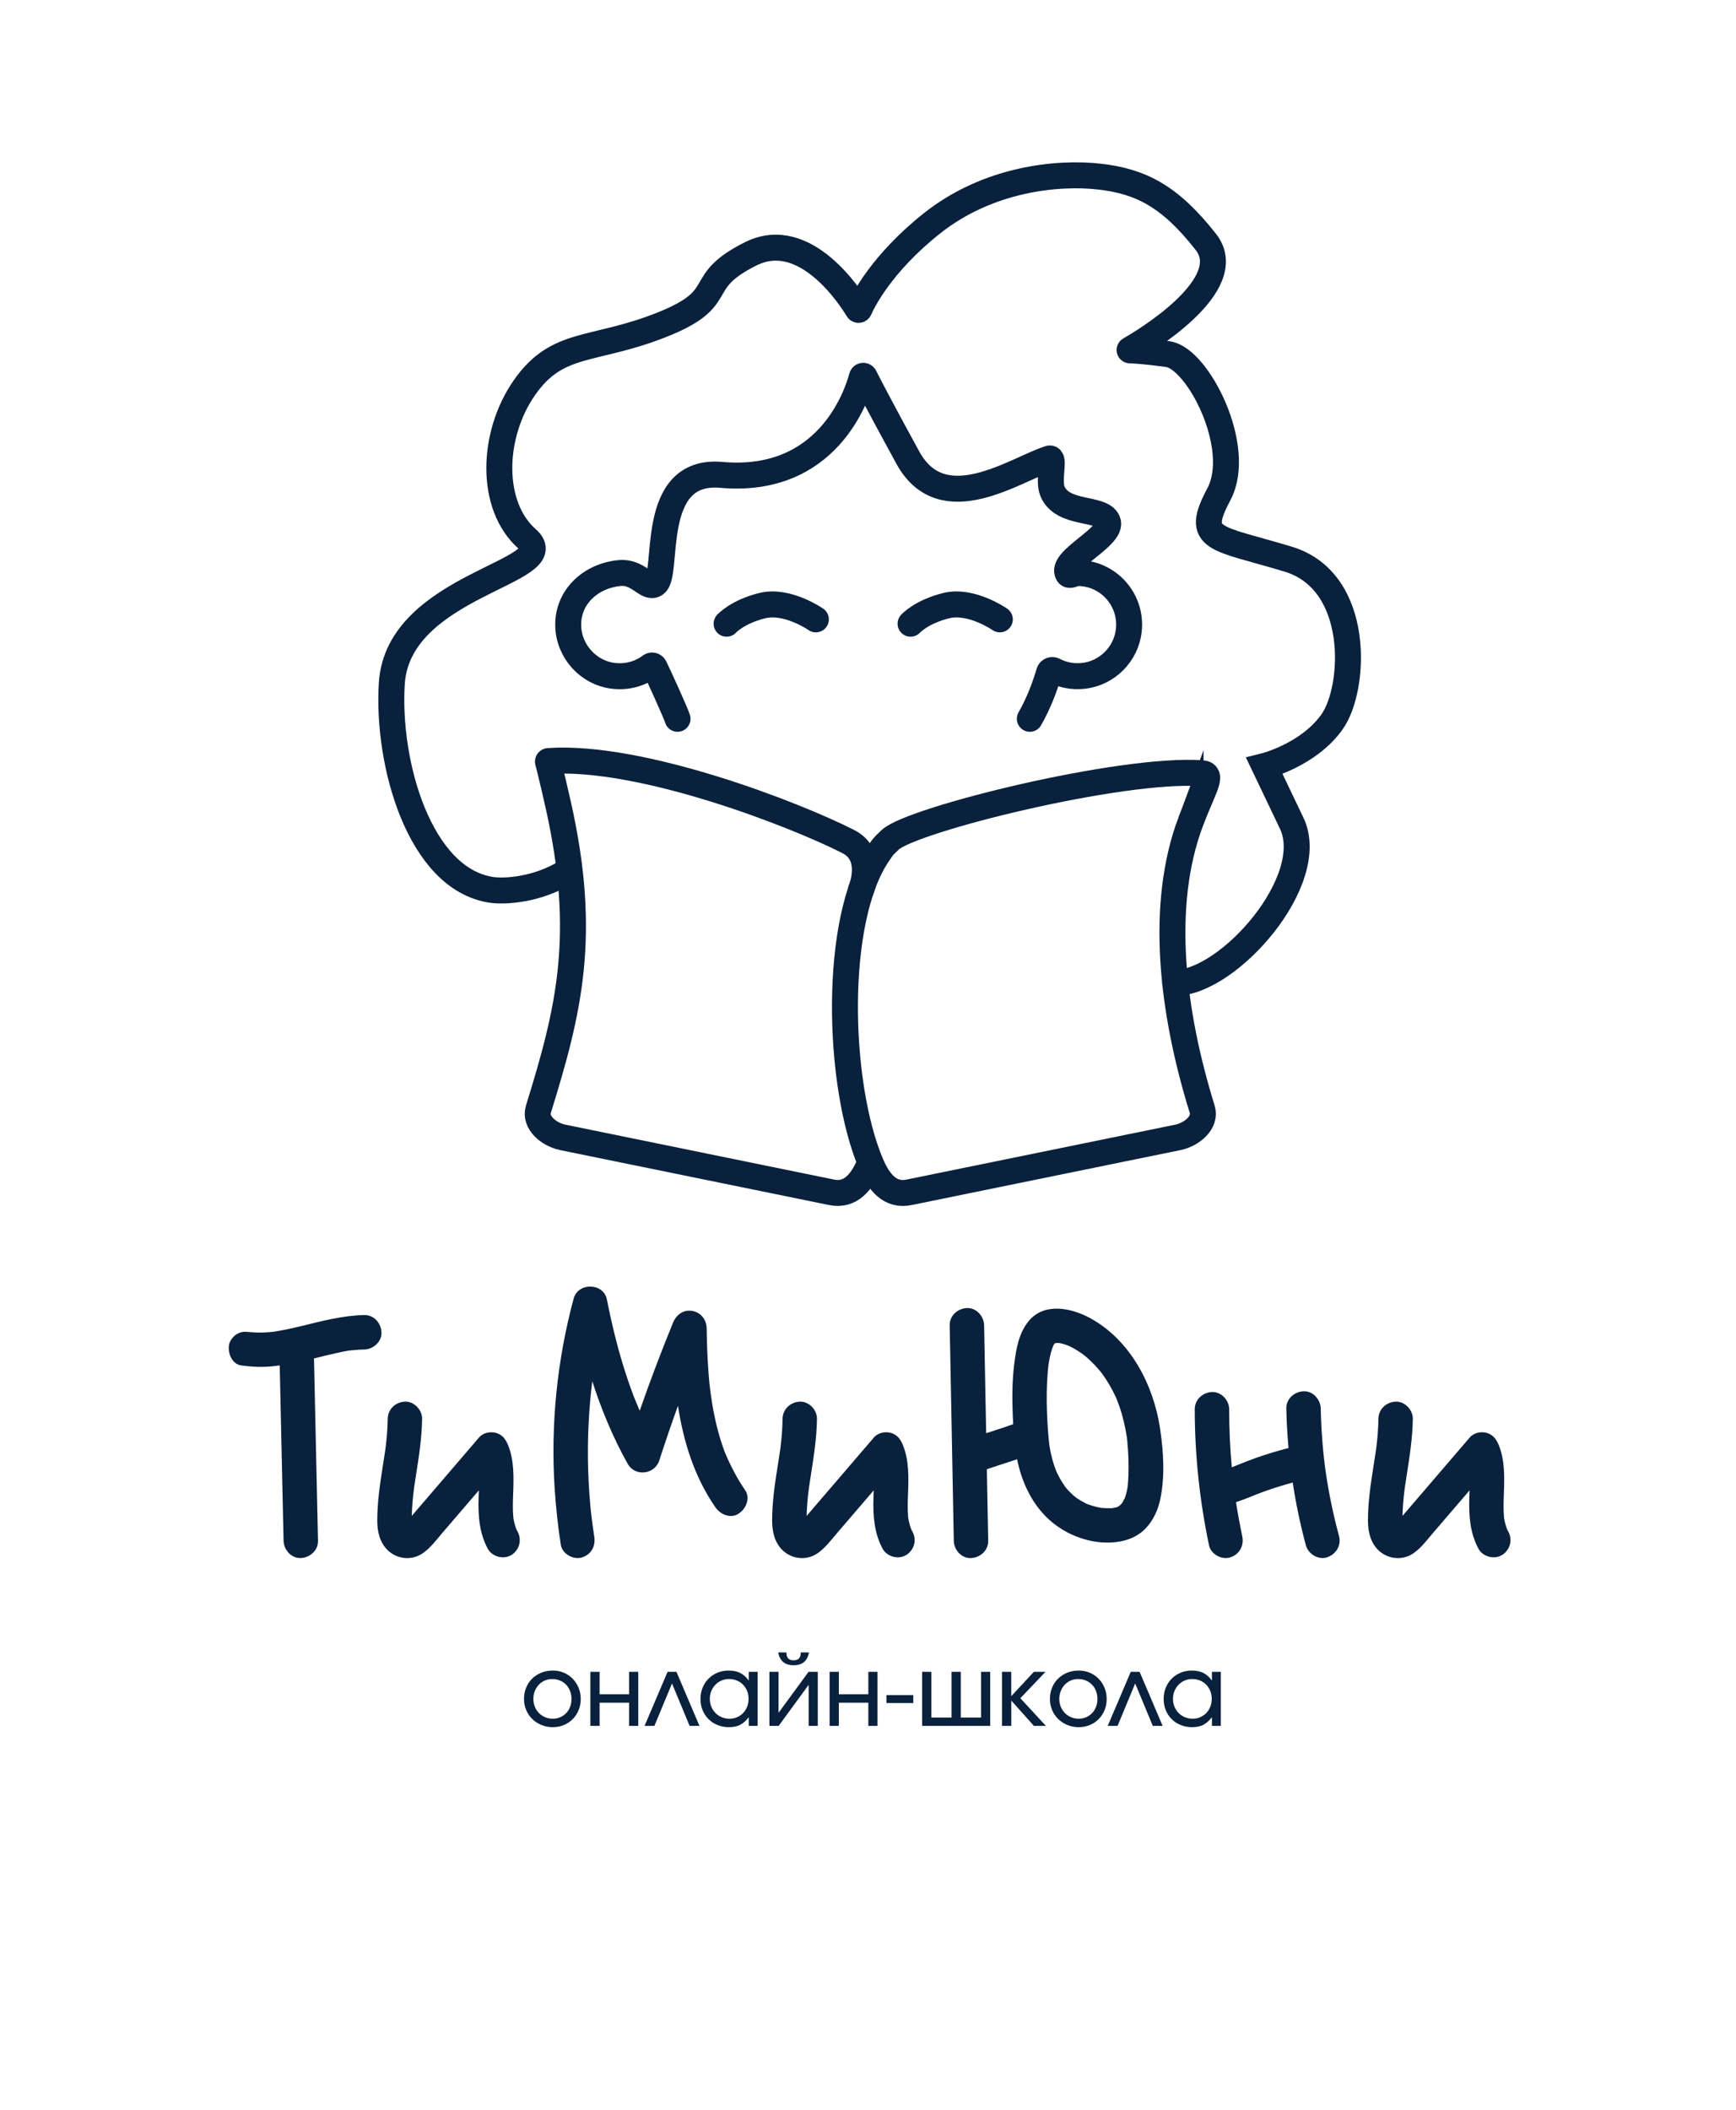
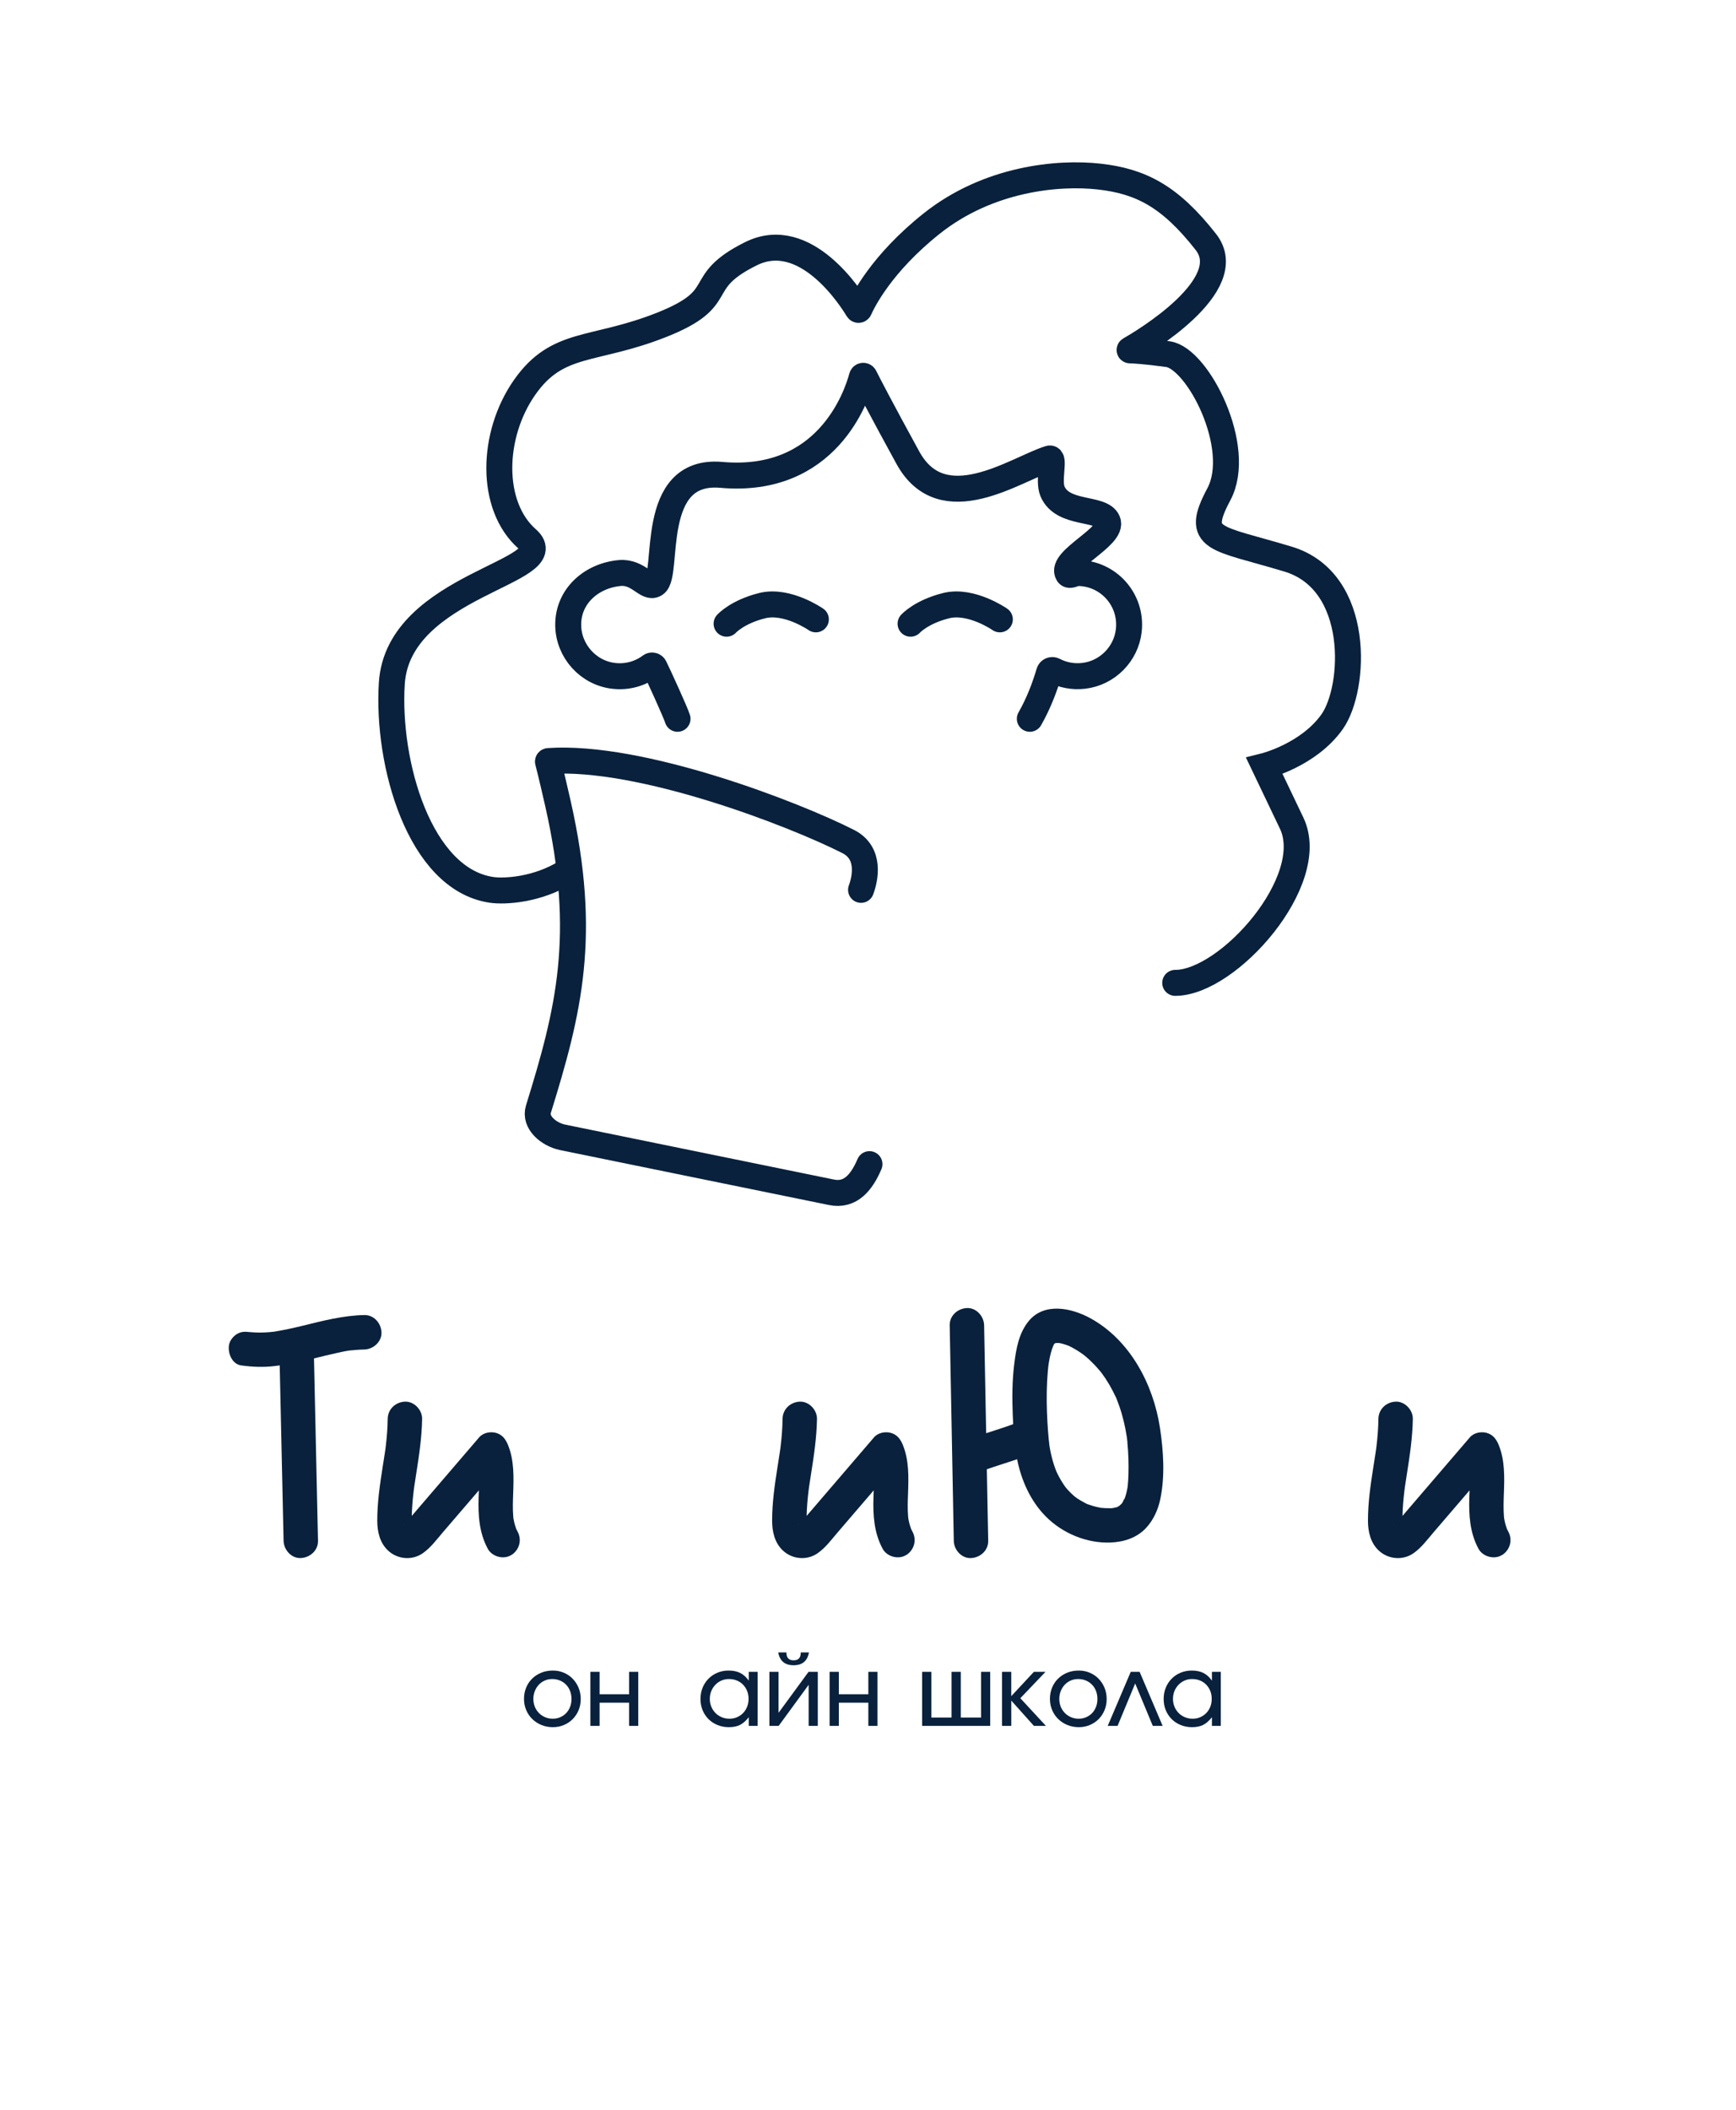
<svg xmlns="http://www.w3.org/2000/svg" viewBox="1732.5 2175 535 650" width="535" height="650" data-guides="{&quot;vertical&quot;:[],&quot;horizontal&quot;:[]}">
  <path fill="#09213C" stroke="none" fill-opacity="1" stroke-width="1" stroke-opacity="1" color="rgb(51, 51, 51)" font-size-adjust="none" id="tSvg9810a305ea" title="Path 1" d="M 1894.651 2694.81 C 1895.095 2693.737 1895.716 2692.812 1896.515 2692.034C 1897.314 2691.257 1898.253 2690.65 1899.333 2690.214C 1900.413 2689.777 1901.589 2689.562 1902.861 2689.562C 1904.133 2689.562 1905.206 2689.784 1906.256 2690.228C 1907.306 2690.673 1908.216 2691.287 1908.985 2692.079C 1909.755 2692.871 1910.361 2693.796 1910.805 2694.854C 1911.249 2695.913 1911.471 2697.075 1911.471 2698.326C 1911.471 2699.576 1911.256 2700.701 1910.82 2701.752C 1910.383 2702.803 1909.784 2703.721 1909.015 2704.498C 1908.246 2705.275 1907.336 2705.89 1906.286 2706.334C 1905.235 2706.778 1904.096 2707 1902.861 2707C 1901.626 2707 1900.442 2706.778 1899.362 2706.334C 1898.283 2705.89 1897.343 2705.275 1896.544 2704.498C 1895.745 2703.721 1895.117 2702.803 1894.666 2701.738C 1894.214 2700.679 1893.985 2699.525 1893.985 2698.296C 1893.985 2697.067 1894.207 2695.883 1894.651 2694.81ZM 1905.139 2703.936 C 1905.849 2703.632 1906.456 2703.21 1906.973 2702.678C 1907.491 2702.145 1907.891 2701.501 1908.187 2700.753C 1908.482 2700.006 1908.623 2699.199 1908.623 2698.326C 1908.623 2697.452 1908.475 2696.608 1908.187 2695.853C 1907.891 2695.099 1907.476 2694.44 1906.944 2693.9C 1906.411 2693.352 1905.775 2692.93 1905.05 2692.626C 1904.326 2692.323 1903.534 2692.175 1902.683 2692.175C 1901.833 2692.175 1901.086 2692.33 1900.383 2692.641C 1899.673 2692.952 1899.067 2693.381 1898.549 2693.929C 1898.031 2694.477 1897.624 2695.128 1897.321 2695.883C 1897.018 2696.645 1896.87 2697.445 1896.87 2698.296C 1896.87 2699.147 1897.025 2699.969 1897.321 2700.709C 1897.624 2701.449 1898.046 2702.085 1898.578 2702.633C 1899.111 2703.181 1899.747 2703.61 1900.472 2703.921C 1901.197 2704.232 1901.988 2704.395 1902.839 2704.395C 1903.689 2704.395 1904.436 2704.239 1905.139 2703.936Z" style="" />
  <path fill="#09213C" stroke="none" fill-opacity="1" stroke-width="1" stroke-opacity="1" color="rgb(51, 51, 51)" font-size-adjust="none" id="tSvg1fd3eb8d9c" title="Path 2" d="M 1914.444 2689.955 C 1915.393 2689.955 1916.343 2689.955 1917.292 2689.955C 1917.292 2692.259 1917.292 2694.563 1917.292 2696.867C 1920.322 2696.867 1923.352 2696.867 1926.382 2696.867C 1926.382 2694.563 1926.382 2692.259 1926.382 2689.955C 1927.322 2689.955 1928.261 2689.955 1929.2 2689.955C 1929.2 2695.506 1929.2 2701.057 1929.2 2706.608C 1928.261 2706.608 1927.322 2706.608 1926.382 2706.608C 1926.382 2704.222 1926.382 2701.836 1926.382 2699.451C 1923.352 2699.451 1920.322 2699.451 1917.292 2699.451C 1917.292 2701.836 1917.292 2704.222 1917.292 2706.608C 1916.343 2706.608 1915.393 2706.608 1914.444 2706.608C 1914.444 2701.057 1914.444 2695.506 1914.444 2689.955Z" style="" />
-   <path fill="#09213C" stroke="none" fill-opacity="1" stroke-width="1" stroke-opacity="1" color="rgb(51, 51, 51)" font-size-adjust="none" id="tSvga86681e592" title="Path 3" d="M 1938.24 2689.955 C 1939.149 2689.955 1940.059 2689.955 1940.969 2689.955C 1943.333 2695.506 1945.698 2701.057 1948.062 2706.608C 1947.051 2706.608 1946.041 2706.608 1945.03 2706.608C 1943.22 2702.251 1941.41 2697.894 1939.601 2693.537C 1937.791 2697.894 1935.981 2702.251 1934.171 2706.608C 1933.161 2706.608 1932.15 2706.608 1931.139 2706.608C 1933.503 2701.057 1935.868 2695.506 1938.232 2689.955C 1938.235 2689.955 1938.237 2689.955 1938.24 2689.955Z" style="" />
  <path fill="#09213C" stroke="none" fill-opacity="1" stroke-width="1" stroke-opacity="1" color="rgb(51, 51, 51)" font-size-adjust="none" id="tSvg11091ba3405" title="Path 4" d="M 1949.03 2694.825 C 1949.474 2693.766 1950.081 2692.841 1950.85 2692.064C 1951.619 2691.287 1952.529 2690.673 1953.594 2690.228C 1954.652 2689.784 1955.798 2689.562 1957.034 2689.562C 1958.432 2689.562 1959.615 2689.807 1960.599 2690.288C 1961.575 2690.776 1962.463 2691.561 1963.254 2692.656C 1963.254 2691.756 1963.254 2690.855 1963.254 2689.955C 1964.164 2689.955 1965.074 2689.955 1965.983 2689.955C 1965.983 2695.506 1965.983 2701.057 1965.983 2706.608C 1965.074 2706.608 1964.164 2706.608 1963.254 2706.608C 1963.254 2705.717 1963.254 2704.826 1963.254 2703.936C 1962.381 2705.046 1961.486 2705.838 1960.554 2706.304C 1959.622 2706.77 1958.483 2707 1957.13 2707C 1955.88 2707 1954.711 2706.785 1953.646 2706.349C 1952.573 2705.912 1951.649 2705.312 1950.872 2704.543C 1950.096 2703.773 1949.482 2702.863 1949.038 2701.797C 1948.594 2700.738 1948.372 2699.576 1948.372 2698.326C 1948.372 2697.075 1948.594 2695.883 1949.038 2694.825C 1949.035 2694.825 1949.033 2694.825 1949.03 2694.825ZM 1951.715 2700.709 C 1952.026 2701.449 1952.455 2702.085 1952.988 2702.633C 1953.52 2703.181 1954.156 2703.61 1954.896 2703.921C 1955.636 2704.232 1956.434 2704.395 1957.307 2704.395C 1958.18 2704.395 1958.942 2704.239 1959.659 2703.921C 1960.377 2703.61 1960.998 2703.181 1961.523 2702.633C 1962.048 2702.085 1962.455 2701.442 1962.751 2700.709C 1963.047 2699.969 1963.188 2699.154 1963.188 2698.266C 1963.188 2697.378 1963.04 2696.564 1962.736 2695.824C 1962.433 2695.084 1962.012 2694.447 1961.479 2693.9C 1960.946 2693.352 1960.31 2692.93 1959.571 2692.626C 1958.831 2692.323 1958.032 2692.175 1957.159 2692.175C 1956.287 2692.175 1955.554 2692.33 1954.837 2692.641C 1954.119 2692.952 1953.491 2693.389 1952.958 2693.944C 1952.426 2694.499 1952.004 2695.143 1951.701 2695.883C 1951.397 2696.623 1951.249 2697.423 1951.249 2698.296C 1951.249 2699.169 1951.405 2699.969 1951.723 2700.709C 1951.72 2700.709 1951.718 2700.709 1951.715 2700.709Z" style="" />
  <path fill="#09213C" stroke="none" fill-opacity="1" stroke-width="1" stroke-opacity="1" color="rgb(51, 51, 51)" font-size-adjust="none" id="tSvg166c4d07b57" title="Path 5" d="M 1969.615 2689.955 C 1970.555 2689.955 1971.494 2689.955 1972.433 2689.955C 1972.433 2694.161 1972.433 2698.367 1972.433 2702.574C 1975.515 2698.367 1978.597 2694.161 1981.679 2689.955C 1982.628 2689.955 1983.577 2689.955 1984.527 2689.955C 1984.527 2695.506 1984.527 2701.057 1984.527 2706.608C 1983.587 2706.608 1982.648 2706.608 1981.709 2706.608C 1981.709 2702.391 1981.709 2698.175 1981.709 2693.959C 1978.627 2698.175 1975.545 2702.391 1972.463 2706.608C 1971.514 2706.608 1970.564 2706.608 1969.615 2706.608C 1969.615 2701.057 1969.615 2695.506 1969.615 2689.955ZM 1974.859 2683.982 C 1974.859 2684.811 1975.044 2685.425 1975.407 2685.817C 1975.769 2686.21 1976.324 2686.409 1977.071 2686.409C 1977.818 2686.409 1978.373 2686.21 1978.735 2685.817C 1979.098 2685.425 1979.283 2684.811 1979.283 2683.982C 1980.121 2683.982 1980.959 2683.982 1981.797 2683.982C 1981.575 2685.277 1981.073 2686.254 1980.281 2686.927C 1979.49 2687.601 1978.425 2687.927 1977.071 2687.927C 1975.717 2687.927 1974.645 2687.594 1973.861 2686.927C 1973.077 2686.261 1972.566 2685.277 1972.345 2683.982C 1973.183 2683.982 1974.021 2683.982 1974.859 2683.982Z" style="" />
  <path fill="#09213C" stroke="none" fill-opacity="1" stroke-width="1" stroke-opacity="1" color="rgb(51, 51, 51)" font-size-adjust="none" id="tSvg189aec297f" title="Path 6" d="M 1988.166 2689.955 C 1989.115 2689.955 1990.064 2689.955 1991.014 2689.955C 1991.014 2692.259 1991.014 2694.563 1991.014 2696.867C 1994.044 2696.867 1997.074 2696.867 2000.104 2696.867C 2000.104 2694.563 2000.104 2692.259 2000.104 2689.955C 2001.043 2689.955 2001.983 2689.955 2002.922 2689.955C 2002.922 2695.506 2002.922 2701.057 2002.922 2706.608C 2001.983 2706.608 2001.043 2706.608 2000.104 2706.608C 2000.104 2704.222 2000.104 2701.836 2000.104 2699.451C 1997.074 2699.451 1994.044 2699.451 1991.014 2699.451C 1991.014 2701.836 1991.014 2704.222 1991.014 2706.608C 1990.064 2706.608 1989.115 2706.608 1988.166 2706.608C 1988.166 2701.057 1988.166 2695.506 1988.166 2689.955Z" style="" />
-   <path fill="#09213C" stroke="none" fill-opacity="1" stroke-width="1" stroke-opacity="1" color="rgb(51, 51, 51)" font-size-adjust="none" id="tSvg1539bb71ad5" title="Path 7" d="M 2005.681 2697.119 C 2008.44 2697.119 2011.199 2697.119 2013.958 2697.119C 2013.958 2697.938 2013.958 2698.757 2013.958 2699.576C 2011.199 2699.576 2008.44 2699.576 2005.681 2699.576C 2005.681 2698.757 2005.681 2697.938 2005.681 2697.119Z" style="" />
  <path fill="#09213C" stroke="none" fill-opacity="1" stroke-width="1" stroke-opacity="1" color="rgb(51, 51, 51)" font-size-adjust="none" id="tSvg435a6a6e36" title="Path 8" d="M 2016.688 2689.955 C 2017.637 2689.955 2018.586 2689.955 2019.536 2689.955C 2019.536 2694.647 2019.536 2699.34 2019.536 2704.032C 2021.607 2704.032 2023.678 2704.032 2025.749 2704.032C 2025.749 2699.34 2025.749 2694.647 2025.749 2689.955C 2026.698 2689.955 2027.647 2689.955 2028.596 2689.955C 2028.596 2694.647 2028.596 2699.34 2028.596 2704.032C 2030.677 2704.032 2032.758 2704.032 2034.839 2704.032C 2034.839 2699.34 2034.839 2694.647 2034.839 2689.955C 2035.778 2689.955 2036.718 2689.955 2037.657 2689.955C 2037.657 2695.506 2037.657 2701.057 2037.657 2706.608C 2030.665 2706.608 2023.673 2706.608 2016.68 2706.608C 2016.68 2701.057 2016.68 2695.506 2016.68 2689.955C 2016.683 2689.955 2016.685 2689.955 2016.688 2689.955Z" style="" />
  <path fill="#09213C" stroke="none" fill-opacity="1" stroke-width="1" stroke-opacity="1" color="rgb(51, 51, 51)" font-size-adjust="none" id="tSvgc7da86ef60" title="Path 9" d="M 2041.303 2689.955 C 2042.252 2689.955 2043.201 2689.955 2044.151 2689.955C 2044.151 2692.451 2044.151 2694.948 2044.151 2697.445C 2046.476 2694.948 2048.801 2692.451 2051.126 2689.955C 2052.319 2689.955 2053.512 2689.955 2054.706 2689.955C 2052.119 2692.664 2049.533 2695.372 2046.947 2698.081C 2049.575 2700.923 2052.203 2703.766 2054.831 2706.608C 2053.599 2706.608 2052.366 2706.608 2051.133 2706.608C 2048.808 2704.01 2046.483 2701.412 2044.158 2698.814C 2044.158 2701.412 2044.158 2704.01 2044.158 2706.608C 2043.209 2706.608 2042.26 2706.608 2041.31 2706.608C 2041.31 2701.057 2041.31 2695.506 2041.31 2689.955C 2041.308 2689.955 2041.305 2689.955 2041.303 2689.955Z" style="" />
  <path fill="#09213C" stroke="none" fill-opacity="1" stroke-width="1" stroke-opacity="1" color="rgb(51, 51, 51)" font-size-adjust="none" id="tSvg1468b5bc9cc" title="Path 10" d="M 2056.733 2694.81 C 2057.177 2693.737 2057.798 2692.812 2058.597 2692.034C 2059.396 2691.257 2060.335 2690.65 2061.415 2690.214C 2062.495 2689.777 2063.671 2689.562 2064.943 2689.562C 2066.215 2689.562 2067.288 2689.784 2068.338 2690.228C 2069.389 2690.673 2070.298 2691.287 2071.068 2692.079C 2071.837 2692.871 2072.443 2693.796 2072.887 2694.854C 2073.331 2695.913 2073.553 2697.075 2073.553 2698.326C 2073.553 2699.576 2073.338 2700.701 2072.902 2701.752C 2072.465 2702.803 2071.866 2703.721 2071.097 2704.498C 2070.328 2705.275 2069.418 2705.89 2068.368 2706.334C 2067.317 2706.778 2066.178 2707 2064.943 2707C 2063.708 2707 2062.524 2706.778 2061.445 2706.334C 2060.365 2705.89 2059.425 2705.275 2058.626 2704.498C 2057.828 2703.721 2057.199 2702.803 2056.748 2701.738C 2056.297 2700.679 2056.067 2699.525 2056.067 2698.296C 2056.067 2697.067 2056.289 2695.883 2056.733 2694.81ZM 2067.221 2703.936 C 2067.931 2703.632 2068.538 2703.21 2069.056 2702.678C 2069.573 2702.145 2069.973 2701.501 2070.269 2700.753C 2070.565 2700.006 2070.705 2699.199 2070.705 2698.326C 2070.705 2697.452 2070.557 2696.608 2070.269 2695.853C 2069.973 2695.099 2069.559 2694.44 2069.026 2693.9C 2068.494 2693.352 2067.857 2692.93 2067.133 2692.626C 2066.408 2692.323 2065.616 2692.175 2064.766 2692.175C 2063.915 2692.175 2063.168 2692.33 2062.465 2692.641C 2061.755 2692.952 2061.149 2693.381 2060.631 2693.929C 2060.113 2694.477 2059.706 2695.128 2059.403 2695.883C 2059.1 2696.645 2058.952 2697.445 2058.952 2698.296C 2058.952 2699.147 2059.107 2699.969 2059.403 2700.709C 2059.706 2701.449 2060.128 2702.085 2060.661 2702.633C 2061.193 2703.181 2061.829 2703.61 2062.554 2703.921C 2063.279 2704.232 2064.07 2704.395 2064.921 2704.395C 2065.772 2704.395 2066.519 2704.239 2067.221 2703.936Z" style="" />
  <path fill="#09213C" stroke="none" fill-opacity="1" stroke-width="1" stroke-opacity="1" color="rgb(51, 51, 51)" font-size-adjust="none" id="tSvg1c5bdb36b8" title="Path 11" d="M 2080.979 2689.955 C 2081.889 2689.955 2082.799 2689.955 2083.708 2689.955C 2086.073 2695.506 2088.437 2701.057 2090.802 2706.608C 2089.791 2706.608 2088.78 2706.608 2087.769 2706.608C 2085.959 2702.251 2084.15 2697.894 2082.34 2693.537C 2080.53 2697.894 2078.721 2702.251 2076.911 2706.608C 2075.9 2706.608 2074.889 2706.608 2073.878 2706.608C 2076.243 2701.057 2078.607 2695.506 2080.972 2689.955C 2080.974 2689.955 2080.977 2689.955 2080.979 2689.955Z" style="" />
  <path fill="#09213C" stroke="none" fill-opacity="1" stroke-width="1" stroke-opacity="1" color="rgb(51, 51, 51)" font-size-adjust="none" id="tSvg84a2cd540e" title="Path 12" d="M 2091.77 2694.825 C 2092.214 2693.766 2092.82 2692.841 2093.589 2692.064C 2094.359 2691.287 2095.268 2690.673 2096.334 2690.228C 2097.391 2689.784 2098.538 2689.562 2099.773 2689.562C 2101.171 2689.562 2102.354 2689.807 2103.338 2690.288C 2104.314 2690.776 2105.202 2691.561 2105.993 2692.656C 2105.993 2691.756 2105.993 2690.855 2105.993 2689.955C 2106.903 2689.955 2107.813 2689.955 2108.723 2689.955C 2108.723 2695.506 2108.723 2701.057 2108.723 2706.608C 2107.813 2706.608 2106.903 2706.608 2105.993 2706.608C 2105.993 2705.717 2105.993 2704.826 2105.993 2703.936C 2105.121 2705.046 2104.226 2705.838 2103.294 2706.304C 2102.362 2706.77 2101.223 2707 2099.869 2707C 2098.619 2707 2097.45 2706.785 2096.385 2706.349C 2095.313 2705.912 2094.388 2705.312 2093.612 2704.543C 2092.835 2703.773 2092.221 2702.863 2091.777 2701.797C 2091.333 2700.738 2091.112 2699.576 2091.112 2698.326C 2091.112 2697.075 2091.333 2695.883 2091.777 2694.825C 2091.775 2694.825 2091.772 2694.825 2091.77 2694.825ZM 2094.455 2700.709 C 2094.765 2701.449 2095.194 2702.085 2095.727 2702.633C 2096.26 2703.181 2096.896 2703.61 2097.635 2703.921C 2098.375 2704.232 2099.174 2704.395 2100.047 2704.395C 2100.919 2704.395 2101.681 2704.239 2102.399 2703.921C 2103.116 2703.61 2103.738 2703.181 2104.263 2702.633C 2104.788 2702.085 2105.195 2701.442 2105.491 2700.709C 2105.786 2699.969 2105.927 2699.154 2105.927 2698.266C 2105.927 2697.378 2105.779 2696.564 2105.476 2695.824C 2105.172 2695.084 2104.751 2694.447 2104.218 2693.9C 2103.686 2693.352 2103.05 2692.93 2102.31 2692.626C 2101.57 2692.323 2100.771 2692.175 2099.899 2692.175C 2099.026 2692.175 2098.294 2692.33 2097.576 2692.641C 2096.859 2692.952 2096.23 2693.389 2095.697 2693.944C 2095.165 2694.499 2094.743 2695.143 2094.44 2695.883C 2094.137 2696.623 2093.989 2697.423 2093.989 2698.296C 2093.989 2699.169 2094.144 2699.969 2094.462 2700.709C 2094.46 2700.709 2094.457 2700.709 2094.455 2700.709Z" style="" />
  <path fill="#09213C" stroke="none" fill-opacity="1" stroke-width="1" stroke-opacity="1" color="rgb(51, 51, 51)" font-size-adjust="none" id="tSvg7b0c14b681" title="Path 13" d="M 1844.776 2590.673 C 1843.904 2590.688 1843.038 2590.732 1842.165 2590.806C 1841.803 2590.836 1841.44 2590.873 1841.078 2590.91C 1840.745 2590.947 1840.516 2590.954 1840.523 2590.947C 1839.088 2591.095 1837.631 2591.465 1836.233 2591.761C 1833.896 2592.257 1831.588 2592.849 1829.266 2593.419C 1829.68 2612.144 1830.087 2630.877 1830.501 2649.602C 1830.567 2652.578 1828.023 2654.783 1825.198 2654.909C 1822.291 2655.042 1819.961 2652.378 1819.894 2649.602C 1819.495 2631.587 1819.103 2613.573 1818.703 2595.565C 1818.149 2595.646 1817.601 2595.72 1817.047 2595.78C 1813.6 2596.187 1810.264 2596.046 1806.832 2595.572C 1803.895 2595.165 1802.564 2591.539 1803.126 2589.044C 1803.415 2587.779 1804.465 2586.521 1805.56 2585.877C 1806.906 2585.092 1808.163 2585.136 1809.643 2585.344C 1808.348 2585.166 1809.665 2585.329 1809.961 2585.344C 1810.39 2585.381 1810.819 2585.403 1811.255 2585.425C 1811.972 2585.455 1812.69 2585.455 1813.4 2585.44C 1814.117 2585.425 1814.828 2585.381 1815.545 2585.322C 1815.974 2585.285 1816.403 2585.24 1816.832 2585.196C 1816.884 2585.196 1816.936 2585.188 1816.973 2585.181C 1819.909 2584.707 1822.801 2584.078 1825.686 2583.375C 1831.958 2581.835 1838.26 2580.192 1844.762 2580.059C 1847.735 2580 1849.939 2582.539 1850.065 2585.366C 1850.198 2588.275 1847.535 2590.613 1844.762 2590.673C 1844.766 2590.673 1844.771 2590.673 1844.776 2590.673Z" style="" />
  <path fill="#09213C" stroke="none" fill-opacity="1" stroke-width="1" stroke-opacity="1" color="rgb(51, 51, 51)" font-size-adjust="none" id="tSvg12671ce8e8b" title="Path 14" d="M 1890.081 2653.962 C 1887.729 2655.479 1884.157 2654.502 1882.833 2652.06C 1880.17 2647.153 1879.815 2641.668 1880 2636.198C 1880.022 2635.488 1880.051 2634.77 1880.074 2634.059C 1878.254 2636.176 1876.434 2638.293 1874.615 2640.417C 1872.736 2642.608 1870.857 2644.799 1868.971 2646.99C 1867.04 2649.24 1865.236 2651.727 1862.773 2653.436C 1859.466 2655.731 1854.962 2655.316 1852.062 2652.57C 1849.525 2650.172 1848.763 2646.753 1848.763 2643.378C 1848.763 2637.812 1849.57 2632.291 1850.435 2626.806C 1850.642 2625.481 1850.857 2624.156 1851.056 2622.824C 1851.138 2622.299 1851.227 2621.766 1851.293 2621.233C 1851.256 2621.507 1851.227 2621.744 1851.315 2621.048C 1851.352 2620.759 1851.389 2620.471 1851.419 2620.189C 1851.744 2617.48 1851.944 2614.764 1851.981 2612.04C 1852.025 2609.065 1854.37 2606.867 1857.284 2606.734C 1860.117 2606.608 1862.625 2609.265 1862.588 2612.04C 1862.499 2617.739 1861.648 2623.379 1860.761 2629.004C 1860.576 2630.189 1860.384 2631.38 1860.213 2632.572C 1860.169 2632.853 1860.132 2633.134 1860.088 2633.416C 1860.088 2633.423 1860.088 2633.445 1860.088 2633.46C 1860.066 2633.623 1860.036 2633.845 1860.029 2633.926C 1859.992 2634.215 1859.955 2634.504 1859.925 2634.792C 1859.644 2637.161 1859.459 2639.544 1859.4 2641.927C 1866.33 2633.852 1873.254 2625.785 1880.185 2617.71C 1881.39 2616.304 1883.624 2615.874 1885.34 2616.348C 1887.293 2616.888 1888.313 2618.28 1889.046 2620.056C 1890.976 2624.756 1890.836 2630.011 1890.651 2634.999C 1890.562 2637.398 1890.473 2639.796 1890.68 2642.194C 1890.695 2642.386 1890.717 2642.586 1890.739 2642.778C 1890.747 2642.815 1890.754 2642.86 1890.769 2642.904C 1890.873 2643.407 1890.969 2643.911 1891.102 2644.407C 1891.242 2644.94 1891.435 2645.45 1891.605 2645.976C 1891.612 2645.998 1891.627 2646.013 1891.634 2646.035C 1891.76 2646.264 1891.871 2646.501 1891.997 2646.731C 1893.417 2649.343 1892.566 2652.393 1890.096 2653.991C 1890.091 2653.982 1890.086 2653.972 1890.081 2653.962ZM 1856.974 2644.525 C 1856.878 2644.562 1856.811 2644.606 1856.804 2644.658Z" style="" />
-   <path fill="#09213C" stroke="none" fill-opacity="1" stroke-width="1" stroke-opacity="1" color="rgb(51, 51, 51)" font-size-adjust="none" id="tSvg115f495f57f" title="Path 15" d="M 1960.111 2641.261 C 1957.508 2642.86 1954.475 2641.468 1952.907 2639.189C 1946.435 2629.782 1943.136 2619.064 1941.435 2607.992C 1939.43 2613.58 1937.5 2619.205 1935.673 2624.86C 1934.275 2629.182 1928.217 2629.93 1925.954 2625.903C 1921.412 2617.806 1917.862 2609.243 1915.029 2600.443C 1914.763 2602.567 1914.541 2604.698 1914.349 2606.83C 1913.942 2611.508 1913.72 2616.207 1913.683 2620.907C 1913.646 2625.622 1913.794 2630.329 1914.127 2635.029C 1914.215 2636.302 1914.319 2637.568 1914.437 2638.833C 1914.474 2639.27 1914.519 2639.707 1914.563 2640.136C 1914.6 2640.432 1914.667 2641.032 1914.681 2641.217C 1914.955 2643.6 1915.281 2645.976 1915.643 2648.352C 1916.094 2651.297 1914.681 2653.895 1911.73 2654.754C 1909.134 2655.501 1905.761 2653.592 1905.332 2650.838C 1904.437 2645.043 1903.801 2639.196 1903.424 2633.342C 1902.174 2613.743 1904.186 2593.915 1909.297 2574.96C 1910.65 2569.949 1918.506 2570.09 1919.526 2575.248C 1921.146 2583.412 1923.128 2591.509 1925.769 2599.406C 1926.42 2601.353 1927.115 2603.277 1927.84 2605.194C 1927.855 2605.239 1927.877 2605.283 1927.892 2605.32C 1927.914 2605.379 1927.951 2605.461 1927.988 2605.557C 1928.188 2606.045 1928.38 2606.541 1928.587 2607.03C 1928.927 2607.866 1929.282 2608.695 1929.645 2609.524C 1932.825 2600.413 1936.243 2591.383 1939.896 2582.45C 1940.91 2579.97 1943.062 2578.335 1945.821 2578.786C 1948.491 2579.223 1950.222 2581.488 1950.274 2584.152C 1950.355 2588.993 1950.525 2593.84 1950.917 2598.666C 1950.969 2599.266 1951.021 2599.873 1951.073 2600.472C 1951.087 2600.672 1951.11 2600.864 1951.132 2601.064C 1951.132 2601.123 1951.147 2601.205 1951.154 2601.294C 1951.272 2602.322 1951.391 2603.351 1951.531 2604.38C 1951.835 2606.608 1952.204 2608.828 1952.663 2611.034C 1953.107 2613.195 1953.632 2615.334 1954.253 2617.443C 1954.527 2618.391 1954.83 2619.323 1955.141 2620.256C 1955.318 2620.789 1955.511 2621.314 1955.703 2621.84C 1955.755 2621.988 1955.814 2622.136 1955.866 2622.277C 1955.888 2622.328 1955.91 2622.395 1955.94 2622.469C 1957.656 2626.532 1959.66 2630.396 1962.16 2634.037C 1963.847 2636.487 1962.345 2639.87 1960.089 2641.246C 1960.097 2641.251 1960.104 2641.256 1960.111 2641.261Z" style="" />
  <path fill="#09213C" stroke="none" fill-opacity="1" stroke-width="1" stroke-opacity="1" color="rgb(51, 51, 51)" font-size-adjust="none" id="tSvge7acd83168" title="Path 16" d="M 2011.769 2653.962 C 2009.417 2655.479 2005.844 2654.502 2004.52 2652.06C 2001.858 2647.153 2001.503 2641.668 2001.688 2636.198C 2001.71 2635.488 2001.739 2634.77 2001.762 2634.059C 1999.942 2636.176 1998.122 2638.293 1996.303 2640.417C 1994.424 2642.608 1992.545 2644.799 1990.659 2646.99C 1988.729 2649.24 1986.924 2651.727 1984.461 2653.436C 1981.155 2655.731 1976.65 2655.316 1973.751 2652.57C 1971.214 2650.172 1970.452 2646.753 1970.452 2643.378C 1970.452 2637.812 1971.258 2632.291 1972.123 2626.806C 1972.33 2625.481 1972.545 2624.156 1972.745 2622.824C 1972.826 2622.299 1972.915 2621.766 1972.981 2621.233C 1972.944 2621.507 1972.915 2621.744 1973.004 2621.048C 1973.041 2620.759 1973.078 2620.471 1973.107 2620.189C 1973.433 2617.48 1973.632 2614.764 1973.669 2612.04C 1973.714 2609.065 1976.058 2606.867 1978.973 2606.734C 1981.806 2606.608 1984.313 2609.265 1984.276 2612.04C 1984.187 2617.739 1983.337 2623.379 1982.449 2629.004C 1982.264 2630.189 1982.072 2631.38 1981.902 2632.572C 1981.857 2632.853 1981.82 2633.134 1981.776 2633.416C 1981.776 2633.423 1981.776 2633.445 1981.776 2633.46C 1981.754 2633.623 1981.724 2633.845 1981.717 2633.926C 1981.68 2634.215 1981.643 2634.504 1981.613 2634.792C 1981.332 2637.161 1981.147 2639.544 1981.088 2641.927C 1988.019 2633.852 1994.942 2625.785 2001.872 2617.71C 2003.078 2616.304 2005.312 2615.874 2007.028 2616.348C 2008.981 2616.888 2010.001 2618.28 2010.734 2620.056C 2012.664 2624.756 2012.524 2630.011 2012.339 2634.999C 2012.25 2637.398 2012.161 2639.796 2012.368 2642.194C 2012.383 2642.386 2012.405 2642.586 2012.427 2642.778C 2012.435 2642.815 2012.442 2642.86 2012.457 2642.904C 2012.561 2643.407 2012.657 2643.911 2012.79 2644.407C 2012.93 2644.94 2013.123 2645.45 2013.293 2645.976C 2013.3 2645.998 2013.315 2646.013 2013.322 2646.035C 2013.448 2646.264 2013.559 2646.501 2013.685 2646.731C 2015.105 2649.343 2014.254 2652.393 2011.784 2653.991C 2011.779 2653.982 2011.774 2653.972 2011.769 2653.962ZM 1978.662 2644.525 C 1978.566 2644.562 1978.499 2644.606 1978.492 2644.658Z" style="" />
  <path fill="#09213C" stroke="none" fill-opacity="1" stroke-width="1" stroke-opacity="1" color="rgb(51, 51, 51)" font-size-adjust="none" id="tSvgefed3b5bc7" title="Path 17" d="M 2090.084 2636.754 C 2089.396 2640.04 2087.954 2643.237 2085.639 2645.694C 2082.821 2648.699 2078.804 2649.965 2074.781 2650.128C 2067.436 2650.424 2059.921 2647.293 2054.773 2642.083C 2050.083 2637.338 2047.236 2630.966 2045.956 2624.467C 2042.857 2625.541 2039.713 2626.473 2036.622 2627.561C 2036.762 2634.911 2036.903 2642.26 2037.043 2649.61C 2037.102 2652.585 2034.573 2654.791 2031.74 2654.917C 2028.84 2655.05 2026.488 2652.385 2026.437 2649.61C 2026.348 2644.74 2026.252 2639.862 2026.163 2634.992C 2025.837 2617.732 2025.512 2600.472 2025.179 2583.212C 2025.12 2580.237 2027.65 2578.031 2030.482 2577.905C 2033.382 2577.772 2035.734 2580.437 2035.786 2583.212C 2035.875 2588.082 2035.971 2592.96 2036.059 2597.83C 2036.178 2604.04 2036.296 2610.242 2036.415 2616.452C 2039.196 2615.541 2041.999 2614.683 2044.743 2613.669C 2044.684 2612.677 2044.64 2611.685 2044.603 2610.693C 2044.403 2605.498 2044.425 2600.257 2045.076 2595.091C 2045.653 2590.458 2046.474 2585.61 2049.529 2581.909C 2054.359 2576.04 2062.791 2577.883 2068.575 2581.066C 2080.801 2587.794 2087.969 2601.471 2089.988 2614.883C 2091.061 2622.01 2091.563 2629.648 2090.077 2636.768C 2090.079 2636.763 2090.082 2636.759 2090.084 2636.754ZM 2079.958 2619.272 C 2079.914 2618.813 2079.855 2618.354 2079.803 2617.895C 2079.796 2617.821 2079.781 2617.747 2079.773 2617.695C 2079.633 2616.859 2079.5 2616.022 2079.337 2615.186C 2079.026 2613.595 2078.649 2612.026 2078.198 2610.471C 2077.747 2608.91 2077.207 2607.378 2076.608 2605.868C 2076.534 2605.683 2076.497 2605.579 2076.474 2605.527C 2076.386 2605.342 2076.282 2605.157 2076.201 2604.987C 2075.92 2604.395 2075.631 2603.81 2075.328 2603.233C 2074.662 2601.96 2073.93 2600.724 2073.131 2599.525C 2072.769 2598.984 2072.384 2598.459 2072.007 2597.926C 2071.985 2597.889 2071.955 2597.859 2071.94 2597.83C 2071.926 2597.808 2071.903 2597.785 2071.881 2597.763C 2071.711 2597.563 2071.556 2597.356 2071.386 2597.156C 2070.468 2596.061 2069.485 2595.017 2068.449 2594.04C 2067.976 2593.596 2067.495 2593.167 2066.992 2592.752C 2066.792 2592.59 2066.6 2592.427 2066.393 2592.264C 2066.312 2592.212 2066.245 2592.168 2066.223 2592.146C 2065.069 2591.309 2063.856 2590.547 2062.584 2589.896C 2062.31 2589.755 2062.036 2589.629 2061.763 2589.496C 2061.763 2589.496 2061.763 2589.496 2061.755 2589.496C 2061.149 2589.281 2060.557 2589.059 2059.936 2588.896C 2059.61 2588.808 2059.277 2588.748 2058.952 2588.674C 2058.937 2588.674 2058.93 2588.674 2058.915 2588.674C 2058.693 2588.674 2058.464 2588.652 2058.234 2588.66C 2058.175 2588.66 2058.109 2588.66 2058.05 2588.667C 2057.902 2588.697 2057.746 2588.726 2057.717 2588.726C 2057.717 2588.719 2057.731 2588.704 2057.739 2588.697C 2057.724 2588.704 2057.709 2588.719 2057.687 2588.726C 2057.68 2588.726 2057.672 2588.726 2057.665 2588.726C 2057.65 2588.734 2057.635 2588.748 2057.621 2588.763C 2057.606 2588.771 2057.584 2588.785 2057.569 2588.793C 2057.598 2588.771 2057.635 2588.741 2057.658 2588.719C 2057.628 2588.719 2057.598 2588.726 2057.569 2588.734C 2057.569 2588.741 2057.554 2588.756 2057.547 2588.763C 2057.532 2588.785 2057.524 2588.808 2057.51 2588.83C 2057.376 2588.911 2057.236 2589 2057.236 2588.993C 2057.266 2589.007 2057.384 2588.926 2057.502 2588.837C 2057.502 2588.852 2057.487 2588.859 2057.48 2588.874C 2057.465 2588.889 2057.45 2588.896 2057.428 2588.919C 2057.31 2589.022 2057.236 2589.185 2057.11 2589.289C 2057.206 2589.207 2057.288 2589.141 2057.362 2589.074C 2057.266 2589.237 2057.169 2589.392 2057.088 2589.562C 2057.081 2589.577 2057.073 2589.592 2057.066 2589.607C 2057.088 2589.54 2057.103 2589.459 2057.125 2589.377C 2057.088 2589.503 2057.044 2589.622 2056.999 2589.748C 2057.021 2589.703 2057.036 2589.651 2057.058 2589.607C 2056.748 2590.71 2056.792 2590.317 2056.947 2589.873C 2056.881 2590.044 2056.807 2590.214 2056.755 2590.384C 2056.208 2592.02 2055.875 2593.729 2055.616 2595.439C 2055.616 2595.439 2055.616 2595.454 2055.616 2595.461C 2055.594 2595.624 2055.579 2595.787 2055.557 2595.95C 2055.498 2596.468 2055.446 2596.993 2055.402 2597.512C 2055.313 2598.54 2055.246 2599.569 2055.194 2600.598C 2054.995 2604.713 2055.061 2608.836 2055.291 2612.943C 2055.387 2614.668 2055.513 2616.392 2055.675 2618.11C 2055.742 2618.805 2055.823 2619.501 2055.905 2620.197C 2055.927 2620.36 2055.956 2620.522 2055.979 2620.685C 2056.245 2622.262 2056.592 2623.816 2057.051 2625.348C 2057.28 2626.11 2057.532 2626.873 2057.813 2627.62C 2057.879 2627.805 2057.953 2627.983 2058.027 2628.161C 2058.027 2628.175 2058.035 2628.183 2058.042 2628.19C 2058.153 2628.427 2058.264 2628.671 2058.375 2628.908C 2059.063 2630.337 2059.884 2631.684 2060.794 2632.979C 2060.801 2632.994 2060.808 2633.001 2060.816 2633.016C 2060.934 2633.164 2061.053 2633.312 2061.178 2633.453C 2061.348 2633.652 2061.526 2633.852 2061.703 2634.045C 2062.243 2634.629 2062.813 2635.192 2063.412 2635.71C 2063.567 2635.843 2063.723 2635.969 2063.878 2636.102C 2064.122 2636.273 2064.366 2636.45 2064.61 2636.613C 2065.291 2637.064 2066.001 2637.479 2066.726 2637.849C 2067.059 2638.019 2067.443 2638.271 2067.813 2638.374C 2067.924 2638.404 2068.028 2638.434 2068.079 2638.456C 2068.849 2638.73 2069.633 2638.967 2070.431 2639.159C 2070.831 2639.255 2071.23 2639.322 2071.63 2639.411C 2071.689 2639.425 2071.741 2639.433 2071.785 2639.448C 2071.807 2639.448 2071.822 2639.448 2071.844 2639.448C 2072.673 2639.522 2073.494 2639.574 2074.322 2639.559C 2074.448 2639.559 2074.795 2639.574 2075.099 2639.566C 2075.121 2639.566 2075.261 2639.537 2075.528 2639.492C 2075.668 2639.462 2075.816 2639.433 2075.957 2639.403C 2076.253 2639.337 2076.963 2639.218 2077.207 2639.026C 2076.608 2639.285 2076.585 2639.285 2077.125 2639.011C 2077.222 2638.952 2077.318 2638.9 2077.414 2638.841C 2077.436 2638.826 2077.466 2638.811 2077.488 2638.789C 2077.665 2638.611 2078.065 2638.271 2078.109 2638.219C 2078.146 2638.182 2078.242 2638.056 2078.331 2637.945C 2078.375 2637.879 2078.42 2637.812 2078.464 2637.738C 2078.568 2637.568 2078.812 2636.961 2079.011 2636.583C 2078.923 2636.835 2078.938 2637.064 2079.085 2636.606C 2079.115 2636.509 2079.152 2636.421 2079.182 2636.324C 2079.204 2636.302 2079.226 2636.28 2079.241 2636.28C 2079.226 2636.28 2079.204 2636.295 2079.189 2636.31C 2079.263 2636.087 2079.344 2635.865 2079.411 2635.636C 2079.611 2634.97 2079.773 2634.296 2079.899 2633.608C 2079.951 2633.349 2079.988 2633.09 2080.032 2632.831C 2080.143 2631.639 2080.225 2630.448 2080.261 2629.249C 2080.358 2625.925 2080.261 2622.595 2079.929 2619.286C 2079.939 2619.281 2079.948 2619.277 2079.958 2619.272ZM 2057.384 2589.052 C 2057.421 2588.985 2057.458 2588.926 2057.495 2588.859C 2057.547 2588.815 2057.591 2588.778 2057.628 2588.741C 2057.65 2588.726 2057.672 2588.711 2057.695 2588.697C 2057.695 2588.697 2057.709 2588.697 2057.717 2588.697C 2057.717 2588.697 2057.717 2588.697 2057.724 2588.697C 2057.65 2588.785 2057.539 2588.904 2057.384 2589.052ZM 2057.576 2588.778 C 2057.576 2588.778 2057.539 2588.808 2057.517 2588.822C 2057.517 2588.822 2057.517 2588.815 2057.517 2588.808C 2057.532 2588.793 2057.554 2588.785 2057.569 2588.771C 2057.571 2588.773 2057.574 2588.775 2057.576 2588.778ZM 2066.4 2592.249 C 2066.548 2592.36 2066.696 2592.479 2066.851 2592.59ZM 2075.653 2639.462 C 2075.35 2639.507 2075.18 2639.537 2075.128 2639.544ZM 2079.211 2636.28 C 2079.211 2636.28 2079.211 2636.295 2079.211 2636.302C 2079.159 2636.354 2079.108 2636.45 2079.041 2636.561C 2079.078 2636.45 2079.137 2636.332 2079.219 2636.28C 2079.216 2636.28 2079.214 2636.28 2079.211 2636.28Z" style="" />
-   <path fill="#09213C" stroke="none" fill-opacity="1" stroke-width="1" stroke-opacity="1" color="rgb(51, 51, 51)" font-size-adjust="none" id="tSvg55d9f5f9a1" title="Path 18" d="M 2141.468 2654.687 C 2138.754 2655.568 2135.669 2653.658 2134.944 2650.979C 2133.228 2644.621 2131.875 2638.16 2130.891 2631.647C 2127.829 2632.476 2124.796 2633.423 2121.808 2634.504C 2118.983 2635.518 2116.261 2636.813 2113.413 2637.671C 2113.435 2637.834 2113.465 2638.004 2113.487 2638.167C 2114.012 2641.52 2114.633 2644.858 2115.329 2648.181C 2115.943 2651.097 2114.5 2653.777 2111.623 2654.709C 2109.012 2655.553 2105.676 2653.725 2105.099 2651.001C 2102.2 2637.227 2100.706 2623.142 2100.698 2609.072C 2100.698 2606.097 2103.124 2603.899 2106.002 2603.766C 2108.864 2603.64 2111.305 2606.297 2111.305 2609.072C 2111.305 2615.045 2111.571 2621.018 2112.111 2626.969C 2112.651 2626.754 2113.184 2626.532 2113.724 2626.31C 2115.61 2625.533 2117.511 2624.8 2119.426 2624.112C 2122.77 2622.928 2126.165 2621.892 2129.597 2621.011C 2129.234 2616.962 2128.998 2612.899 2128.916 2608.843C 2128.85 2605.868 2131.394 2603.662 2134.22 2603.536C 2137.126 2603.403 2139.464 2606.068 2139.523 2608.843C 2139.597 2612.285 2139.767 2615.726 2140.048 2619.161C 2140.181 2620.833 2140.344 2622.513 2140.529 2624.179C 2140.625 2625.052 2140.729 2625.925 2140.84 2626.799C 2140.862 2626.991 2140.891 2627.213 2140.914 2627.339C 2140.958 2627.643 2140.995 2627.946 2141.039 2628.242C 2142.008 2634.955 2143.391 2641.601 2145.167 2648.152C 2145.943 2651.023 2144.205 2653.792 2141.461 2654.68C 2141.463 2654.682 2141.466 2654.685 2141.468 2654.687Z" style="" />
  <path fill="#09213C" stroke="none" fill-opacity="1" stroke-width="1" stroke-opacity="1" color="rgb(51, 51, 51)" font-size-adjust="none" id="tSvg1883ba22638" title="Path 19" d="M 2195.397 2653.962 C 2193.045 2655.479 2189.472 2654.502 2188.148 2652.06C 2185.485 2647.153 2185.13 2641.668 2185.315 2636.198C 2185.337 2635.488 2185.367 2634.77 2185.389 2634.059C 2183.57 2636.176 2181.75 2638.293 2179.931 2640.417C 2178.052 2642.608 2176.173 2644.799 2174.287 2646.99C 2172.356 2649.24 2170.552 2651.727 2168.089 2653.436C 2164.782 2655.731 2160.278 2655.316 2157.378 2652.57C 2154.841 2650.172 2154.079 2646.753 2154.079 2643.378C 2154.079 2637.812 2154.886 2632.291 2155.751 2626.806C 2155.958 2625.481 2156.173 2624.156 2156.372 2622.824C 2156.454 2622.299 2156.543 2621.766 2156.609 2621.233C 2156.572 2621.507 2156.543 2621.744 2156.631 2621.048C 2156.668 2620.759 2156.705 2620.471 2156.735 2620.189C 2157.06 2617.48 2157.26 2614.764 2157.297 2612.04C 2157.341 2609.065 2159.686 2606.867 2162.6 2606.734C 2165.433 2606.608 2167.941 2609.265 2167.904 2612.04C 2167.815 2617.739 2166.964 2623.379 2166.077 2629.004C 2165.892 2630.189 2165.699 2631.38 2165.529 2632.572C 2165.485 2632.853 2165.448 2633.134 2165.404 2633.416C 2165.404 2633.423 2165.404 2633.445 2165.404 2633.46C 2165.381 2633.623 2165.352 2633.845 2165.344 2633.926C 2165.307 2634.215 2165.27 2634.504 2165.241 2634.792C 2164.96 2637.161 2164.775 2639.544 2164.716 2641.927C 2171.646 2633.852 2178.57 2625.785 2185.5 2617.71C 2186.706 2616.304 2188.94 2615.874 2190.656 2616.348C 2192.608 2616.888 2193.629 2618.28 2194.361 2620.056C 2196.292 2624.756 2196.151 2630.011 2195.966 2634.999C 2195.878 2637.398 2195.789 2639.796 2195.996 2642.194C 2196.011 2642.386 2196.033 2642.586 2196.055 2642.778C 2196.062 2642.815 2196.07 2642.86 2196.085 2642.904C 2196.188 2643.407 2196.284 2643.911 2196.418 2644.407C 2196.558 2644.94 2196.75 2645.45 2196.92 2645.976C 2196.928 2645.998 2196.943 2646.013 2196.95 2646.035C 2197.076 2646.264 2197.187 2646.501 2197.313 2646.731C 2198.733 2649.343 2197.882 2652.393 2195.412 2653.991C 2195.407 2653.982 2195.402 2653.972 2195.397 2653.962ZM 2162.29 2644.525 C 2162.194 2644.562 2162.127 2644.606 2162.12 2644.658Z" style="" />
  <path fill="none" stroke="#09213C" fill-opacity="1" stroke-width="8" stroke-opacity="1" color="rgb(51, 51, 51)" font-size-adjust="none" stroke-linecap="round" stroke-miterlimit="10" id="tSvga2a7076755" title="Path 20" d="M 1983.935 2365.775 C 1983.935 2365.775 1975.103 2359.632 1967.426 2361.541C 1959.696 2363.458 1956.42 2367.115 1956.42 2367.115" style="" />
  <path fill="none" stroke="#09213C" fill-opacity="1" stroke-width="8" stroke-opacity="1" color="rgb(51, 51, 51)" font-size-adjust="none" stroke-linecap="round" stroke-miterlimit="10" id="tSvg7e0150351e" title="Path 21" d="M 2040.631 2365.775 C 2040.631 2365.775 2031.799 2359.632 2024.121 2361.541C 2016.392 2363.458 2013.115 2367.115 2013.115 2367.115" style="" />
-   <path fill="none" stroke="#09213C" fill-opacity="1" stroke-width="8" stroke-opacity="1" color="rgb(51, 51, 51)" font-size-adjust="none" stroke-linecap="round" stroke-miterlimit="10" id="tSvg182cff46b14" title="Path 22" d="M 2099.412 2428.176 C 2089.789 2453.888 2093.635 2486.484 2102.992 2516.674C 2104.235 2520.685 2099.908 2524.393 2095.551 2525.326C 2067.949 2530.963 2040.348 2536.601 2012.746 2542.238C 2006.718 2543.526 2003.279 2538.996 2000.963 2533.586C 1990.512 2509.124 1989.114 2458.025 2003.353 2437.701C 2004.536 2436.006 2004.233 2436.125 2006.844 2433.668C 2013.478 2427.428 2078.073 2411.375 2102.992 2413.181C 2106.601 2413.44 2103.206 2418.036 2099.412 2428.183C 2099.412 2428.181 2099.412 2428.178 2099.412 2428.176Z" style="" />
  <path fill="none" stroke="#09213C" fill-opacity="1" stroke-width="8" stroke-opacity="1" color="rgb(51, 51, 51)" font-size-adjust="none" stroke-linecap="round" stroke-miterlimit="10" id="tSvg85e9345c34" title="Path 23" d="M 2094.678 2477.743 C 2111.076 2477.743 2138.976 2446.146 2130.566 2428.553C 2127.766 2422.691 2124.965 2416.829 2122.164 2410.968C 2122.164 2410.968 2135.737 2407.615 2143.03 2397.312C 2150.323 2387.009 2152.076 2354.036 2129.464 2347.22C 2106.853 2340.403 2100.492 2341.55 2108.133 2327.236C 2115.773 2312.922 2101.646 2285.33 2092.43 2284.079C 2085.159 2283.094 2081.808 2282.939 2080.721 2282.917C 2080.602 2282.917 2080.573 2282.761 2080.669 2282.709C 2084.382 2280.593 2114.531 2262.815 2104.124 2249.529C 2093.044 2235.385 2083.998 2230.826 2071.275 2229.39C 2058.553 2227.954 2037.022 2229.989 2019.551 2243.919C 2004.048 2256.279 1998.397 2267.847 1997.324 2270.297C 1997.236 2270.497 1996.969 2270.512 1996.858 2270.327C 1994.787 2266.871 1980.712 2244.822 1963.921 2253.156C 1945.718 2262.193 1957.693 2266.589 1936.517 2275.012C 1915.341 2283.435 1904.401 2279.697 1894.157 2294.344C 1883.912 2308.992 1883.387 2330.833 1894.985 2341.017C 1906.583 2351.202 1855.184 2354.821 1853.246 2385.514C 1851.693 2410.035 1861.737 2445.747 1883.905 2449.085C 1888.062 2449.714 1898.129 2449.099 1906.894 2443.659" style="" />
  <path fill="none" stroke="#09213C" fill-opacity="1" stroke-width="8" stroke-opacity="1" color="rgb(51, 51, 51)" font-size-adjust="none" stroke-linecap="round" stroke-miterlimit="10" id="tSvgcae710205b" title="Path 24" d="M 1997.857 2449.092 C 1999.144 2445.621 2000.875 2437.753 1993.907 2434.208C 1977.331 2425.778 1930.052 2407.467 1901.538 2409.413C 1901.42 2409.421 1901.331 2409.524 1901.376 2409.635C 1901.376 2409.635 1902.3 2413.033 1904.46 2422.566C 1913.669 2463.236 1907.781 2486.484 1898.425 2516.666C 1897.182 2520.678 1901.509 2524.386 1905.865 2525.319C 1933.467 2530.956 1961.069 2536.593 1988.67 2542.231C 1994.699 2543.519 1998.138 2538.989 2000.453 2533.579" style="" />
  <path fill="none" stroke="#09213C" fill-opacity="1" stroke-width="8" stroke-opacity="1" color="rgb(51, 51, 51)" font-size-adjust="none" stroke-linecap="round" stroke-miterlimit="10" id="tSvgc3a1c076d1" title="Path 25" d="M 2049.87 2396.402 C 2052.569 2391.68 2054.456 2386.676 2055.809 2382.117C 2055.994 2381.488 2056.704 2381.207 2057.288 2381.503C 2059.981 2382.902 2063.124 2383.553 2066.445 2383.175C 2073.724 2382.347 2079.574 2376.47 2080.373 2369.179C 2081.416 2359.602 2073.953 2351.498 2064.589 2351.498C 2063.576 2351.498 2062.141 2352.608 2061.63 2351.779C 2058.953 2347.456 2075.846 2340.218 2073.864 2335.54C 2071.985 2331.085 2059.988 2333.786 2056.852 2326.333C 2055.417 2322.928 2057.725 2315.668 2055.883 2316.245C 2045.491 2319.531 2023.027 2335.562 2012.288 2315.978C 2003.981 2300.828 2000.216 2293.53 1998.937 2290.999C 1998.752 2290.636 1998.219 2290.695 1998.116 2291.088C 1996.503 2297.083 1987.376 2324.164 1954.801 2321.27C 1931.983 2319.242 1938.884 2351.949 1934.402 2354.917C 1931.872 2356.59 1929.276 2350.972 1923.492 2351.505C 1914.697 2352.312 1907.508 2358.707 1907.611 2367.581C 1907.7 2375.53 1913.809 2382.324 1921.702 2383.19C 1925.94 2383.657 1929.882 2382.45 1932.967 2380.148C 1933.381 2379.837 1933.98 2379.985 1934.209 2380.444C 1935.186 2382.384 1940.777 2394.588 1941.303 2396.402" style="" />
  <defs />
</svg>